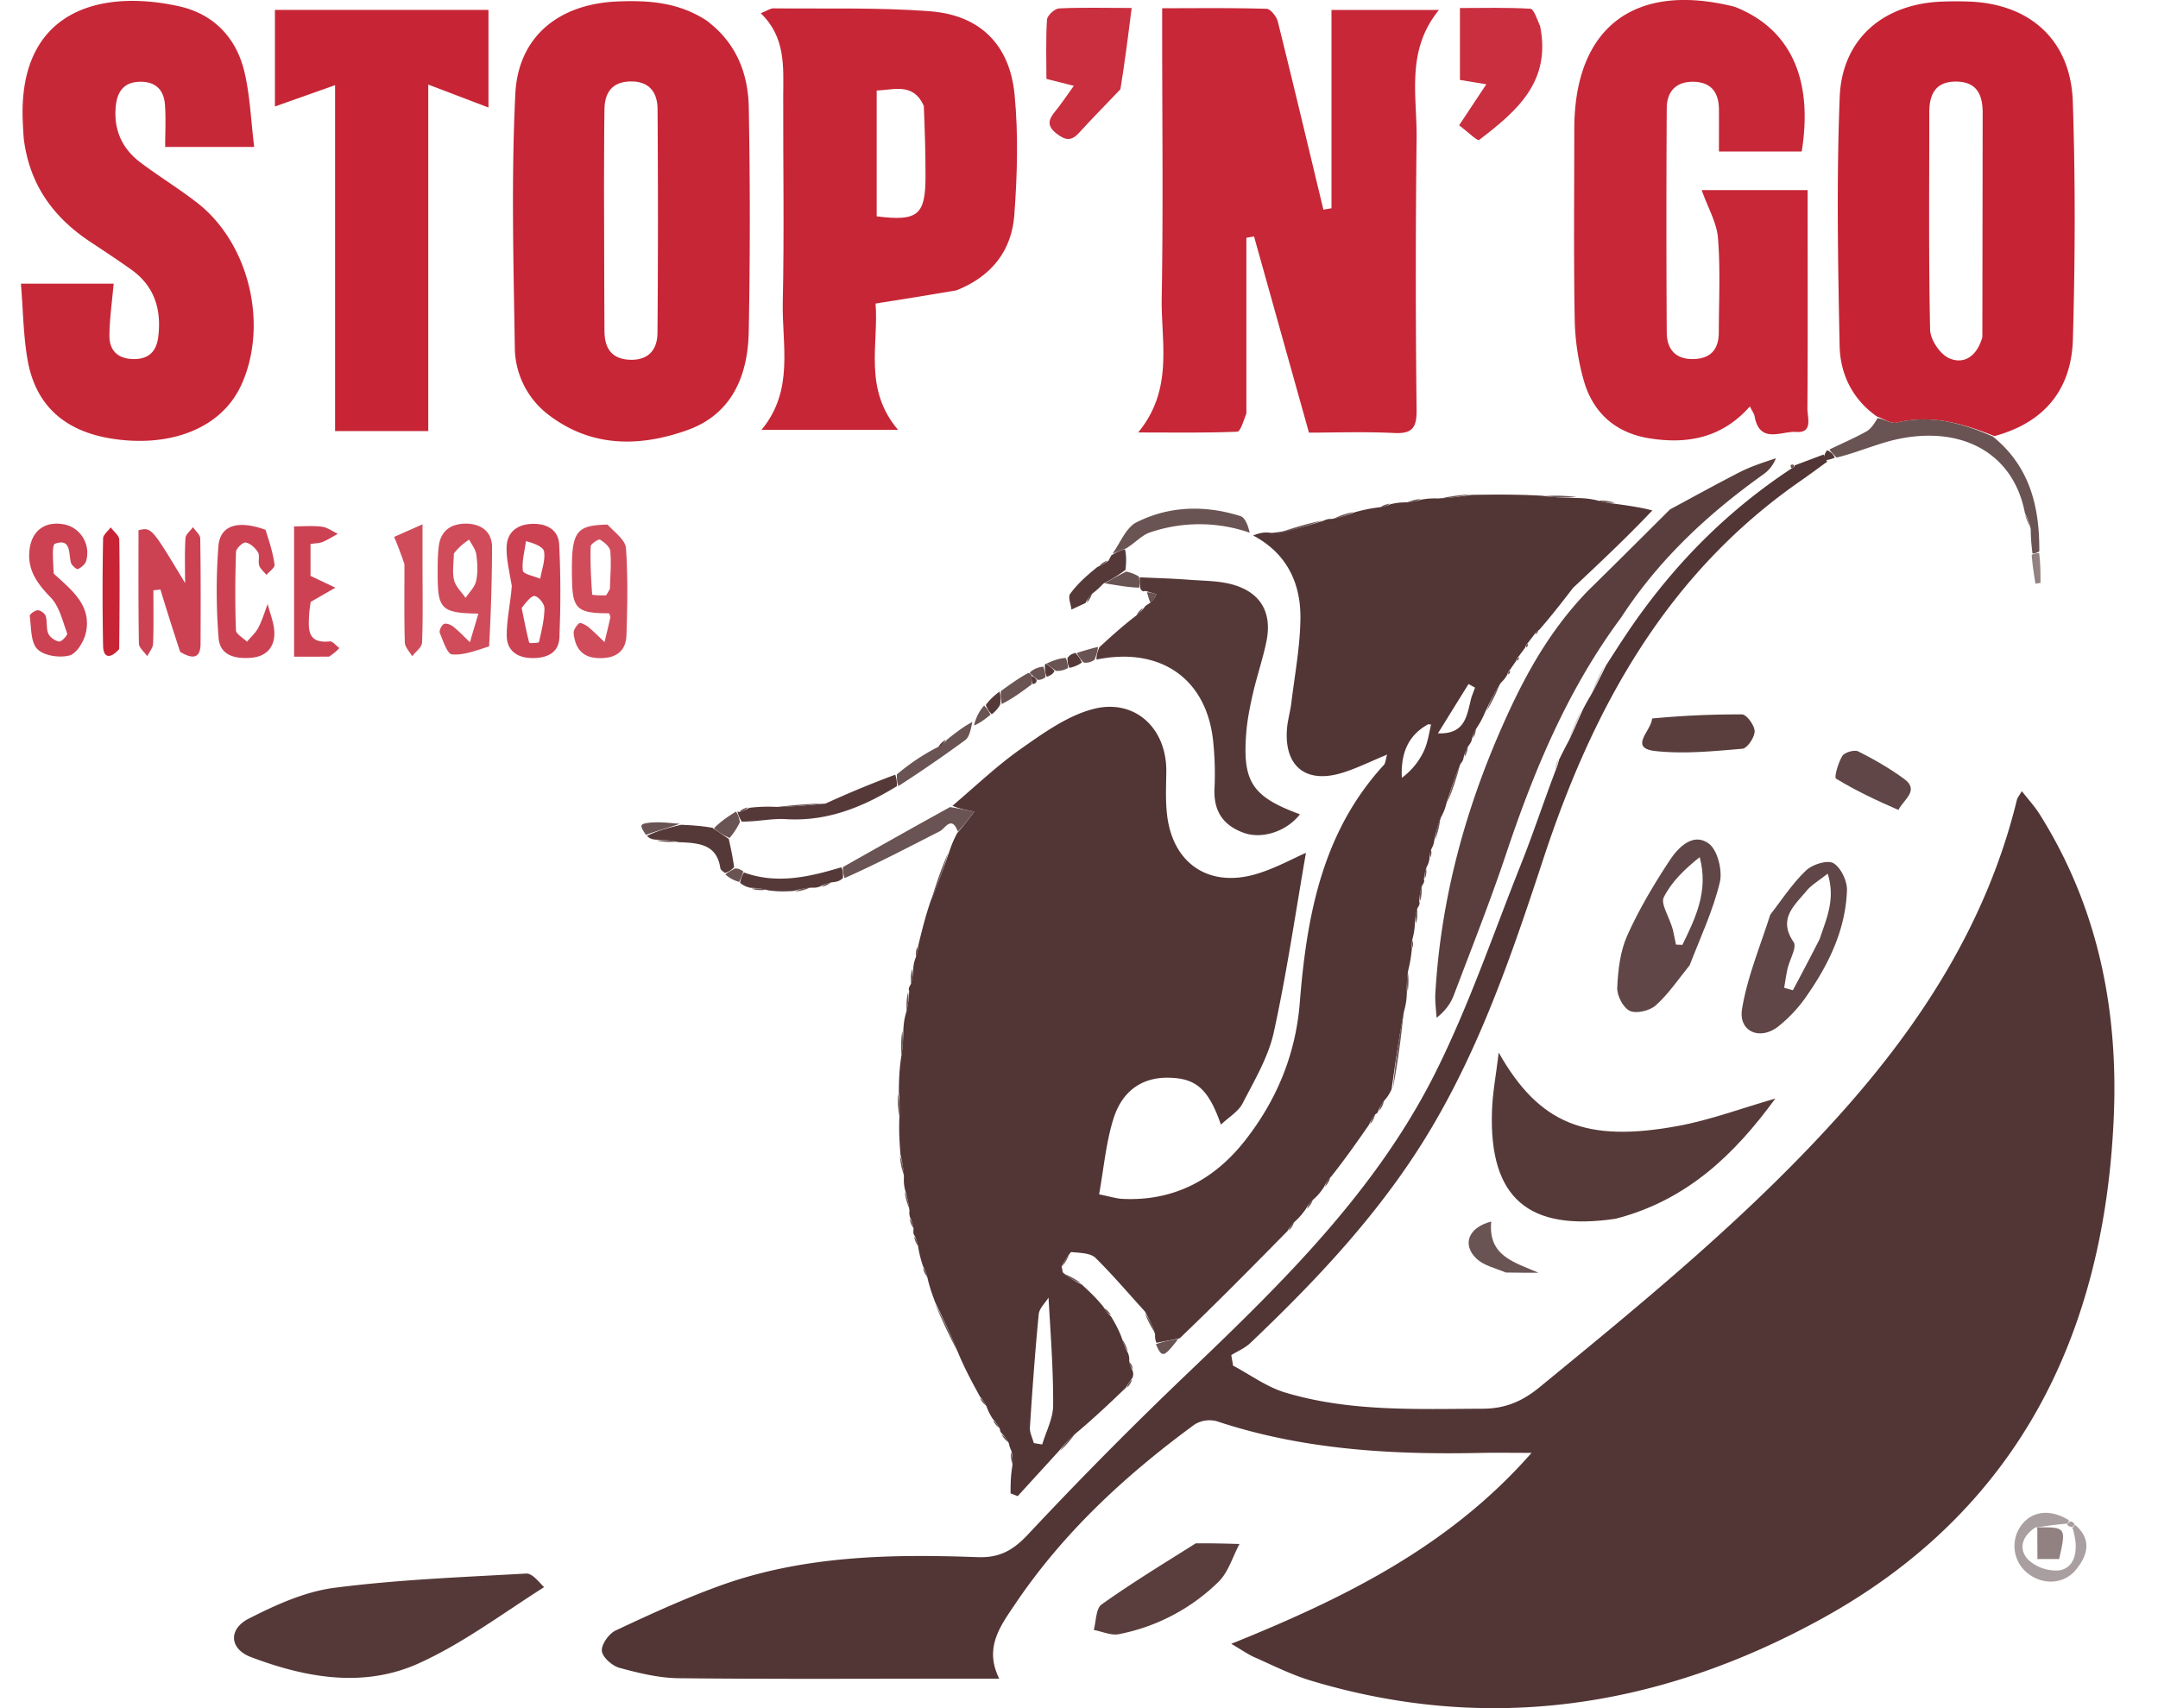
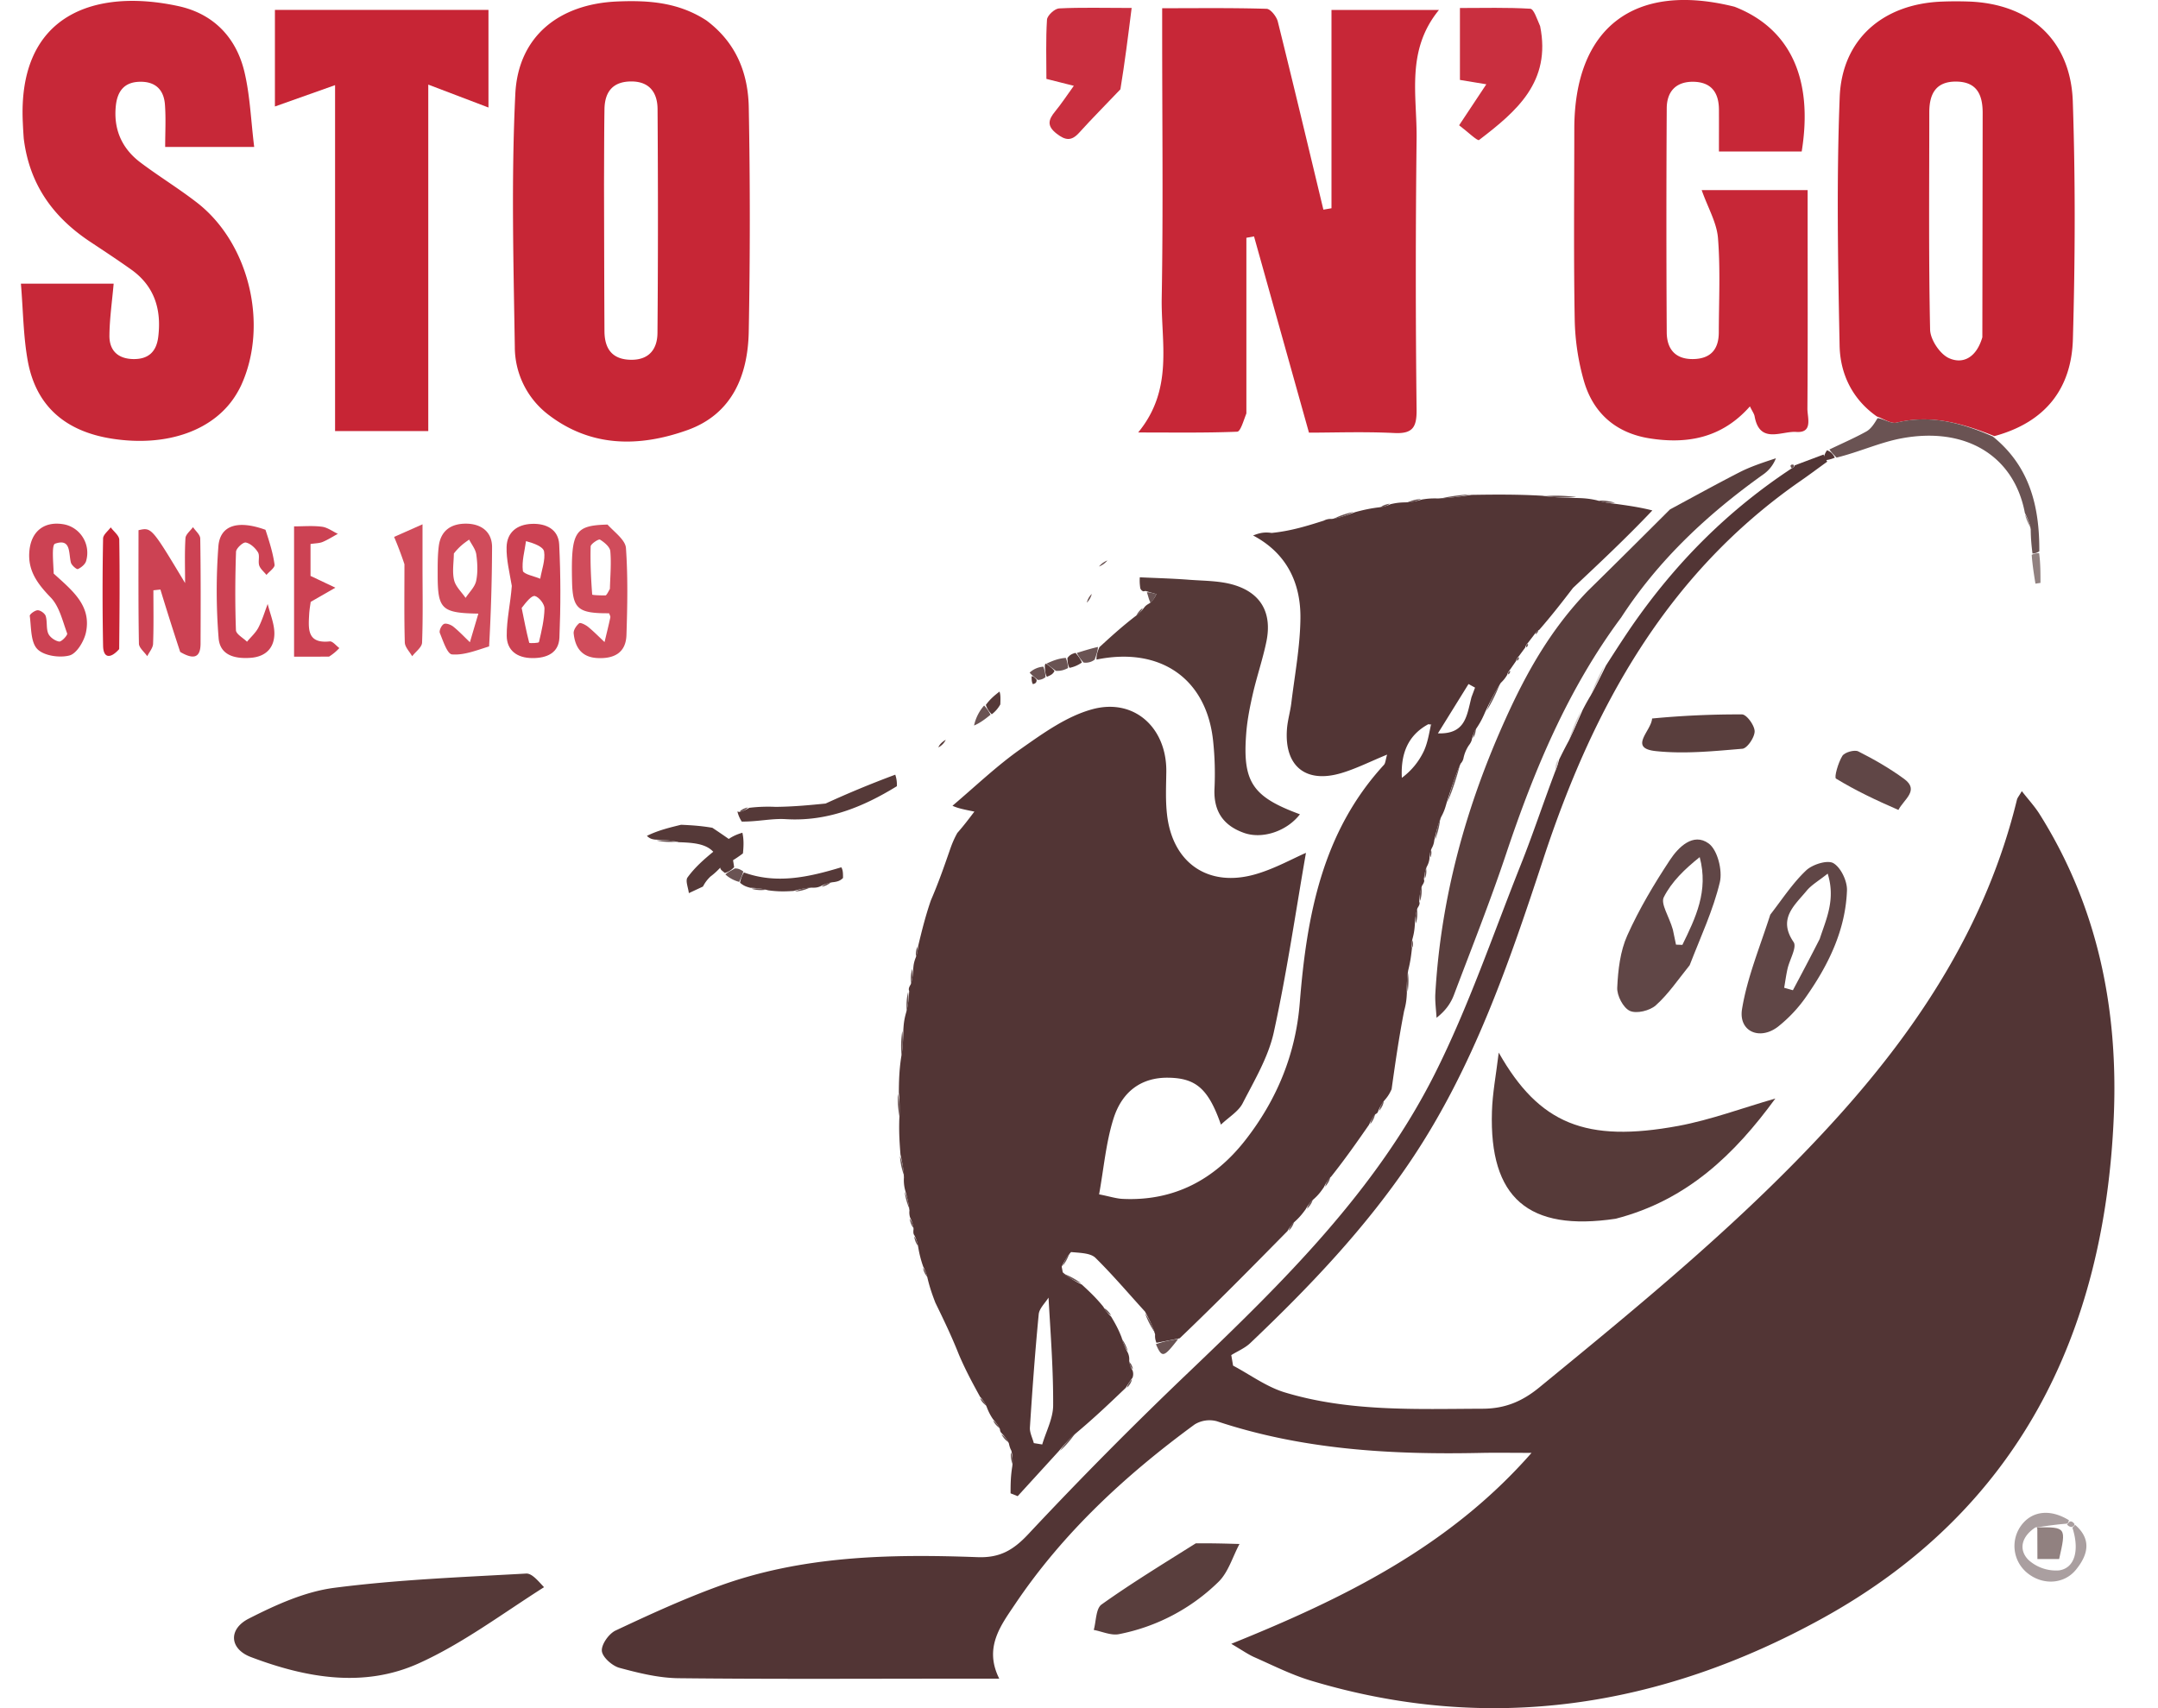
<svg xmlns="http://www.w3.org/2000/svg" width="48" height="38" fill="none">
  <path d="M35.2 15.8a4.86 4.86 0 0 1 .183-.33c.138-.254.238-.458.337-.662.17-.266.341-.533.554-.847.992-1.44 2.162-2.609 3.585-3.546.04-.018.055-.036.06-.062l.64-.241.083.159c-.195.14-.387.285-.585.422-2.989 2.072-4.627 5.06-5.73 8.418-.764 2.323-1.556 4.635-2.934 6.69-1.017 1.517-2.267 2.826-3.583 4.077-.118.113-.281.18-.423.268l.04.234c.38.202.74.47 1.144.594 1.437.436 2.924.37 4.405.365.495-.001.877-.159 1.259-.471 2.33-1.909 4.661-3.816 6.679-6.063 1.832-2.04 3.288-4.305 3.948-7.012.011-.046.047-.085.109-.193.145.186.285.337.393.508 1.295 2.058 1.753 4.33 1.653 6.725-.204 4.86-2.141 8.782-6.498 11.178-3.566 1.962-7.383 2.577-11.37 1.374-.428-.13-.833-.335-1.243-.516-.149-.066-.284-.163-.519-.3 2.513-1.014 4.852-2.164 6.679-4.248-.428 0-.782-.006-1.135.001-1.988.042-3.955-.07-5.863-.704a.629.629 0 0 0-.496.071c-1.538 1.127-2.928 2.411-3.998 4.004-.317.472-.693.962-.348 1.651h-.797c-2.112 0-4.225.013-6.337-.01-.44-.005-.886-.115-1.315-.231-.16-.044-.377-.236-.39-.376-.012-.146.157-.384.306-.454.75-.353 1.507-.7 2.285-.984 1.864-.682 3.812-.72 5.762-.648.494.019.795-.151 1.135-.515a89.652 89.652 0 0 1 3.577-3.61c2.087-1.994 4.15-4.019 5.462-6.627.75-1.493 1.292-3.092 1.912-4.65.264-.662.488-1.341.761-2.065a2.1 2.1 0 0 0 .094-.28c.06-.121.12-.243.215-.418.124-.262.214-.469.304-.676Z" fill="#523535" />
  <path d="M25.47 29.18c-.365-.4-.716-.815-1.101-1.195-.108-.107-.317-.111-.546-.131-.113.129-.16.227-.208.325l.024.126c.15.133.287.203.424.272.156.144.312.287.478.493.064.114.12.167.174.22.079.133.158.267.234.467.044.156.09.245.137.335a.348.348 0 0 1 .031.174c.011.107.043.166.075.224a.231.231 0 0 1-.002.16c-.075.1-.112.162-.15.224-.342.328-.685.655-1.092.997-.177.148-.288.28-.4.414l-.912.999-.158-.063c0-.183 0-.367.038-.6a.978.978 0 0 0-.02-.348c-.018-.035-.036-.069-.056-.164-.058-.119-.113-.176-.168-.233 0 0-.03-.03-.03-.082-.05-.108-.102-.164-.153-.22a1.179 1.179 0 0 1-.14-.271.777.777 0 0 0-.149-.229c-.158-.288-.316-.576-.47-.936-.173-.436-.35-.798-.526-1.16-.059-.156-.117-.31-.17-.53a.992.992 0 0 0-.099-.27 2.46 2.46 0 0 1-.11-.426c-.023-.138-.053-.203-.084-.267-.02-.025-.032-.053-.021-.145a.756.756 0 0 0-.076-.253.355.355 0 0 1-.015-.156c-.021-.19-.058-.32-.095-.45a.877.877 0 0 1-.028-.287c-.01-.212-.043-.362-.077-.511-.018-.238-.036-.475-.026-.783a3.9 3.9 0 0 0-.01-.596c.002-.238.006-.477.05-.774.043-.247.046-.435.05-.623.007-.108.014-.217.063-.385.05-.199.059-.338.067-.478-.014-.032-.016-.064.035-.147.045-.153.05-.257.056-.36.006-.06.01-.121.054-.234a.846.846 0 0 0 .054-.256c.078-.323.156-.646.282-1.014.17-.394.291-.742.412-1.09.043-.125.087-.25.177-.412.146-.167.245-.298.38-.476-.233-.047-.373-.075-.487-.13.524-.445.995-.897 1.523-1.267.494-.347 1.017-.724 1.584-.879.938-.257 1.66.415 1.649 1.387-.004.315-.02.634.015.946.12 1.094.927 1.645 1.985 1.332.416-.122.804-.34 1.106-.471-.227 1.301-.423 2.656-.715 3.99-.121.552-.43 1.069-.693 1.581-.093.182-.303.304-.483.475-.281-.804-.56-1.037-1.178-1.044-.57-.006-1.018.284-1.216.923-.164.529-.212 1.094-.316 1.672.24.047.383.095.527.101 1.138.053 2.035-.427 2.72-1.3.701-.895 1.124-1.909 1.216-3.057.154-1.93.494-3.798 1.872-5.298.035-.039.036-.11.071-.229-.375.154-.682.31-1.007.408-.799.243-1.28-.146-1.221-.97.014-.198.074-.392.098-.59.076-.625.195-1.25.202-1.876.01-.795-.31-1.455-1.053-1.847.113-.042.226-.085.412-.056.436-.044.798-.159 1.161-.274a.33.33 0 0 1 .178-.037c.21-.036.365-.094.52-.152.15-.04.3-.078.524-.106.139-.016.203-.044.267-.072.087-.019.174-.038.333-.039.17-.009.268-.037.367-.065.09-.014.18-.027.35-.022.302-.014.525-.047.748-.08.501-.007 1.002-.014 1.578.02.31.043.545.046.78.05.121.004.243.009.425.05.18.052.302.067.422.08.262.037.523.072.816.146-.568.6-1.166 1.162-1.765 1.724-.23.3-.462.6-.747.928-.073.053-.092.08-.112.107l-.136.178c-.05.058-.064.082-.067.112l-.136.185c-.05.056-.063.08-.065.11l-.132.191c-.05.061-.062.086-.065.116a.753.753 0 0 1-.145.184c-.15.232-.247.435-.343.637-.046.107-.092.214-.189.359-.07.106-.089.175-.108.245-.009.04-.017.08-.076.156a.83.83 0 0 0-.112.265.251.251 0 0 1-.067.136c-.137.315-.225.599-.314.883-.025.088-.049.178-.12.306-.081.2-.116.36-.152.519a.435.435 0 0 1-.057.176.562.562 0 0 0-.049.222.466.466 0 0 1-.06.186c-.05.127-.057.205-.064.284.012.03.011.061-.042.14-.049.15-.055.253-.062.357.013.03.014.062-.039.141a1.322 1.322 0 0 0-.058.36c-.007.091-.014.182-.052.319-.025.101-.02.156-.013.212-.016.145-.032.29-.083.491a2.566 2.566 0 0 0-.03.503c-.006.113-.012.227-.061.4-.121.622-.2 1.184-.279 1.745-.034.072-.067.143-.155.243a.852.852 0 0 0-.146.251s-.008.039-.055.058c-.081.092-.114.165-.147.239-.26.374-.52.747-.838 1.148a.847.847 0 0 0-.165.24c-.056.081-.111.163-.225.264a.805.805 0 0 0-.18.226c-.06.082-.12.164-.235.269a.843.843 0 0 0-.17.217c-.778.79-1.555 1.58-2.397 2.385-.216.043-.366.072-.517.1a.375.375 0 0 1-.03-.185c-.06-.207-.142-.357-.224-.507Zm6.3-13.069c-.463.251-.616.668-.589 1.193.215-.16.374-.358.483-.582.09-.187.122-.403.167-.612 0 0 .01.014-.06.001Zm-8.448 12.756c-.076.123-.205.24-.218.37-.081.838-.142 1.679-.196 2.52-.007.113.056.23.087.347l.187.03c.085-.288.24-.575.243-.864.005-.775-.054-1.552-.103-2.403Zm9.407-13.355.08-.215-.145-.08-.681 1.098c.612.019.639-.38.746-.803Z" fill="#523535" />
  <path d="M27.724 9.195c-.068.173-.132.406-.206.409-.69.028-1.384.017-2.202.017.794-.966.507-2.007.524-2.994.034-1.944.01-3.89.01-5.834v-.61c.804 0 1.563-.01 2.322.013.088.002.22.17.249.28.347 1.394.679 2.791 1.015 4.188l.18-.031V.222h2.39c-.742.907-.484 1.912-.497 2.866a263.292 263.292 0 0 0 0 6.035c.003.384-.089.531-.498.51-.675-.033-1.353-.008-1.896-.008l-1.222-4.366-.17.031v3.905Z" fill="#C72737" />
  <path d="M15.725.464c.664.503.918 1.183.93 1.939a134.26 134.26 0 0 1-.001 4.985c-.021.97-.372 1.825-1.364 2.18-1.08.386-2.164.386-3.12-.364a1.895 1.895 0 0 1-.719-1.485c-.03-1.876-.08-3.756.011-5.627.062-1.283.973-2.005 2.268-2.059.69-.029 1.364.014 1.995.43Zm-2.29 3.615c.003 1.096.004 2.192.01 3.288.002.389.169.633.594.637.405.003.583-.246.585-.598.014-1.66.013-3.321.002-4.982-.003-.35-.168-.608-.574-.612-.42-.003-.602.228-.607.622-.008.515-.007 1.03-.01 1.645Z" fill="#C72636" />
  <path d="M38.581.15c1.24.483 1.755 1.604 1.494 3.22h-1.841c0-.324.002-.633 0-.941-.005-.373-.171-.602-.567-.61-.395-.006-.592.224-.594.589-.01 1.662-.01 3.324 0 4.986.002.362.183.599.585.594.394-.005.573-.218.573-.597.002-.698.037-1.4-.018-2.093-.027-.344-.223-.673-.363-1.069h2.357v.62c0 1.413.005 2.826-.005 4.24-.002.2.132.548-.25.52-.321-.024-.811.28-.924-.345-.01-.059-.051-.112-.105-.223-.623.705-1.394.845-2.238.71-.744-.12-1.246-.56-1.453-1.271a5.323 5.323 0 0 1-.206-1.372c-.025-1.412-.01-2.825-.009-4.238.001-2.253 1.328-3.28 3.564-2.72Z" fill="#C72737" />
  <path d="M41.747 9.265c-.547-.383-.816-.948-.829-1.574-.037-1.843-.07-3.689.002-5.529.05-1.295.967-2.073 2.263-2.126a8.2 8.2 0 0 1 .598-.002c1.37.045 2.279.857 2.324 2.228.059 1.759.052 3.522.002 5.282-.03 1.081-.592 1.845-1.746 2.158-.743-.3-1.427-.48-2.175-.3-.128.03-.292-.088-.44-.137Zm2.346-1.762.007-4.988c.001-.397-.121-.694-.584-.7-.458-.006-.602.275-.603.68 0 1.612-.016 3.226.018 4.838.005.22.213.535.41.63.312.147.618 0 .752-.46Z" fill="#C62434" />
  <path d="M.528 3.08c-.01-.144-.016-.243-.02-.343C.384.29 2.147-.259 3.967.136c.78.169 1.289.697 1.471 1.468.124.524.143 1.073.216 1.665h-1.98c0-.323.018-.633-.005-.94-.023-.324-.203-.515-.552-.51-.352.004-.505.209-.54.53-.056.522.13.951.546 1.265.41.309.852.578 1.258.893 1.164.902 1.598 2.722.983 4.065a1.98 1.98 0 0 1-.094.176c-.48.819-1.54 1.204-2.778 1.011C1.452 9.597.803 9.032.619 8.036.518 7.486.516 6.919.465 6.31h2.063c-.035.4-.09.774-.094 1.15-.005.33.18.521.529.528.345.006.52-.17.558-.503.072-.607-.088-1.122-.602-1.488-.298-.212-.603-.413-.908-.615C1.195 4.841.656 4.119.528 3.08Z" fill="#C72838" />
-   <path d="M21.275 6.459c-.606.104-1.175.195-1.8.294.073.908-.277 1.895.5 2.809h-3.037c.733-.882.452-1.888.473-2.841.034-1.528.006-3.058.01-4.586.003-.649.057-1.306-.5-1.84.139-.055.211-.11.283-.109 1.162.012 2.328-.024 3.485.065 1.106.085 1.771.741 1.878 1.853.086.886.06 1.791-.006 2.682-.058.782-.497 1.359-1.286 1.673Zm-.727-4.105c-.235-.521-.659-.354-1.048-.34v2.799c.915.114 1.084-.025 1.086-.884.001-.496-.014-.992-.038-1.575Z" fill="#C72636" />
  <path d="M7.453 4.129V1.894l-1.338.475V.22h4.75v2.172l-1.339-.51V9.59H7.453V4.13Z" fill="#C72535" />
  <path d="M37.145 11.333c.515-.277 1.026-.56 1.547-.827.239-.122.495-.208.809-.311a.778.778 0 0 1-.264.347c-1.242.883-2.342 1.907-3.177 3.194-1.186 1.594-1.937 3.397-2.562 5.266-.353 1.055-.765 2.09-1.158 3.13-.069.182-.18.347-.387.51-.01-.18-.037-.36-.027-.538.124-2.151.687-4.186 1.577-6.145.458-1.01.993-1.96 1.809-2.808.644-.632 1.239-1.225 1.833-1.818Z" fill="#593E3D" />
  <path d="M35.94 27.112c-1.949.292-2.816-.466-2.755-2.385.012-.404.09-.807.151-1.31.901 1.589 1.939 2.01 3.997 1.63.722-.135 1.42-.397 2.156-.609-.904 1.238-1.962 2.264-3.55 2.674Z" fill="#563A39" />
  <path d="M12.101 35.309c-.935.594-1.81 1.253-2.786 1.694-1.224.554-2.512.324-3.735-.14-.475-.18-.508-.62-.046-.855.599-.305 1.247-.6 1.902-.685 1.413-.183 2.842-.237 4.267-.317.132-.008.275.175.398.303ZM25.352 12.843c.363.017.727.026 1.09.054.345.027.705.02 1.028.123.593.188.824.633.699 1.249-.08.39-.21.768-.3 1.156-.066.29-.126.586-.149.883-.086 1.09.137 1.418 1.194 1.807-.289.376-.834.56-1.244.414-.465-.165-.681-.487-.656-.992a6.895 6.895 0 0 0-.03-1.045c-.142-1.394-1.173-2.11-2.595-1.819-.004-.11.03-.193.065-.276.24-.22.481-.441.785-.677.11-.076.16-.138.208-.2.02-.027.042-.056.124-.1.09-.078.12-.14.15-.203l-.24-.07-.049.008s-.048-.01-.069-.07c-.017-.12-.014-.181-.011-.242Z" fill="#553938" />
  <path d="M37.585 21.47c-.26.323-.476.645-.755.895-.134.12-.43.192-.578.123-.148-.068-.29-.342-.28-.519.018-.392.066-.809.224-1.16.263-.585.595-1.143.95-1.68.187-.283.516-.613.858-.366.198.142.313.6.25.864-.148.62-.425 1.21-.67 1.843Zm-.376-.79.07.335.142.005c.292-.599.587-1.197.385-1.952-.329.263-.626.547-.799.893-.073.147.118.424.202.719Z" fill="#604646" />
  <path d="M24.921 1.987c-.323.34-.628.645-.917.965-.172.191-.306.174-.503.02-.224-.174-.18-.312-.032-.493.136-.165.253-.344.416-.57l-.61-.154c0-.433-.015-.877.013-1.318.006-.092.17-.244.267-.25.492-.025.986-.01 1.616-.01-.08.638-.152 1.21-.25 1.81ZM34.257.582c.249 1.237-.52 1.892-1.359 2.533-.035.027-.26-.19-.443-.328l.605-.912-.587-.097v-1.6c.52 0 1.044-.015 1.564.016.08.005.147.223.22.388Z" fill="#C92F3F" />
  <path d="M39.376 20.348c.273-.354.502-.706.798-.985.14-.133.475-.238.607-.16.167.099.309.4.301.607-.032.863-.396 1.624-.88 2.322a3.136 3.136 0 0 1-.657.71c-.41.312-.879.1-.797-.395.115-.703.398-1.38.628-2.099Zm1.099.542c.142-.44.359-.873.178-1.455-.204.163-.363.252-.47.383-.27.327-.643.621-.288 1.14.078.114-.089.39-.135.593-.032.14-.05.282-.075.423l.194.055c.189-.355.378-.711.596-1.14Z" fill="#604646" />
  <path d="M26.597 34.334c.35-.004.661.005.973.014-.154.286-.249.633-.472.847a4.352 4.352 0 0 1-2.214 1.16c-.173.032-.37-.06-.556-.095.055-.194.046-.475.174-.566.667-.475 1.368-.903 2.095-1.36Z" fill="#593E3D" />
  <path d="M4.008 14.503a62.046 62.046 0 0 1-.44-1.388l-.156.017c0 .396.008.793-.007 1.189-.003.093-.084.184-.13.277-.064-.094-.183-.186-.185-.28-.015-.845-.009-1.69-.009-2.523.29-.066.29-.066 1.036 1.176 0-.333-.012-.666.008-.998.005-.085.109-.165.168-.246.056.084.16.168.161.254.013.78.01 1.562.007 2.342-.002.346-.193.333-.453.18ZM5.905 11.786c.09.274.168.522.202.776.01.067-.116.151-.18.228-.055-.07-.134-.131-.161-.21-.03-.092.018-.218-.028-.293-.058-.096-.168-.198-.271-.218-.06-.012-.215.13-.217.206-.02.581-.023 1.164-.002 1.745.004.088.16.17.246.256.086-.104.192-.197.253-.313.086-.167.14-.35.207-.527.053.218.148.435.149.653 0 .32-.187.52-.528.545-.353.026-.686-.056-.713-.447a13.143 13.143 0 0 1-.004-2.038c.04-.467.435-.584 1.047-.363ZM1.194 12.76c.41.374.844.709.718 1.309-.042.196-.206.471-.367.513-.22.058-.57.007-.715-.143-.151-.156-.133-.483-.168-.738-.004-.036.115-.125.177-.125.062 0 .16.071.178.13.038.124.007.273.057.389.036.082.151.163.241.177.053.009.193-.142.179-.18-.102-.276-.173-.6-.366-.8-.295-.305-.516-.6-.474-1.038.041-.434.327-.659.746-.593.377.058.625.44.516.818-.021.075-.109.147-.184.181-.026.012-.14-.084-.155-.145-.054-.21.007-.544-.352-.42-.08.027-.039.412-.031.665Z" fill="#CC4253" />
  <path d="M13.513 11.67c.167.18.397.344.41.523.045.643.032 1.291.011 1.936-.013.395-.278.53-.648.51-.35-.018-.494-.237-.526-.547-.008-.074.06-.176.123-.227.029-.022.144.036.2.082.128.105.244.224.364.337.043-.182.089-.364.128-.547.006-.028-.017-.062-.027-.094-.692.004-.81-.098-.824-.704-.024-1.115.056-1.25.789-1.269Zm.053 1.43c.007-.28.034-.561.009-.838-.009-.096-.134-.199-.23-.258-.03-.018-.205.096-.207.152-.01.356.007.714.034 1.07.001.015.19.02.292.02.023 0 .046-.042.102-.146ZM10.88 14.38c-.29.091-.564.2-.827.178-.105-.01-.198-.302-.27-.477-.02-.05.036-.171.09-.199.047-.025.154.014.208.057.132.106.248.231.371.348l.188-.636c-.82-.014-.904-.099-.905-.86 0-.215-.002-.432.025-.644.047-.36.294-.506.63-.497.325.01.553.188.555.518a41.81 41.81 0 0 1-.066 2.212Zm-.785-2.066c-.002.198-.039.404.005.59.033.145.167.266.256.397.081-.125.205-.24.235-.377.04-.189.03-.396.003-.59-.016-.115-.103-.22-.159-.33-.107.075-.215.15-.34.31Z" fill="#D04C5B" />
  <path d="M11.384 13.035c-.053-.313-.123-.59-.116-.864.008-.333.236-.504.56-.517.32-.013.593.123.61.457.034.69.034 1.384.005 2.075-.015.34-.28.457-.605.454-.34-.003-.565-.171-.567-.497-.003-.357.083-.714.113-1.108Zm.219.49c.053.259.102.519.168.774.004.015.212.008.217-.015.058-.246.118-.496.123-.747.002-.097-.117-.249-.21-.277-.07-.021-.187.119-.298.265Zm.097-1.487c-.03.221-.097.446-.07.66.01.074.25.119.386.177.034-.203.117-.413.086-.605-.017-.107-.222-.184-.402-.232Z" fill="#CC4253" />
  <path d="M41.762 9.302c.133.012.297.13.425.099.747-.18 1.432 0 2.137.308.818.66 1.042 1.546 1.036 2.555a.277.277 0 0 1-.152.05c-.018-.155-.037-.311-.039-.539-.032-.169-.081-.266-.13-.364-.237-1.26-1.303-1.927-2.741-1.66-.48.089-.938.303-1.448.429-.081-.08-.121-.13-.16-.18.274-.132.554-.253.82-.4.105-.058.178-.172.252-.298Z" fill="#6A5353" />
  <path d="M36.748 15.984a20.057 20.057 0 0 1 2-.091c.102.002.279.244.28.376 0 .135-.165.379-.273.388-.64.054-1.293.12-1.928.052-.616-.066-.094-.452-.08-.725Z" fill="#593E3D" />
  <path d="M7.32 14.607c-.272.002-.502.002-.779.002V11.71c.207 0 .418-.019.622.008.122.016.235.103.352.158-.113.061-.222.132-.34.181-.073.03-.16.028-.268.045v.71l.553.262-.549.315c-.006.049-.027.161-.034.274-.018.327-.049.66.456.606.066-.008.143.096.215.148a1.13 1.13 0 0 1-.227.189Z" fill="#CC4253" />
  <path d="M42.226 18.018c-.485-.21-.95-.43-1.388-.697-.045-.027.048-.356.141-.505.05-.08.27-.143.355-.1.353.178.7.378 1.02.612.346.254-.005.452-.128.69Z" fill="#604646" />
  <path d="M8.996 12.552a8.113 8.113 0 0 0-.23-.608l.632-.28v.938c0 .565.012 1.13-.01 1.694-.004.104-.144.202-.22.303-.058-.102-.161-.203-.164-.306-.016-.565-.008-1.13-.008-1.74Z" fill="#D04C5B" />
-   <path d="M18.75 19.289c.786-.445 1.572-.889 2.383-1.335.165.027.306.055.539.1-.136.18-.234.31-.367.447-.137-.375-.29-.064-.4-.009-.698.354-1.389.719-2.119 1.043a.667.667 0 0 1-.036-.246ZM27.797 11.851a3.406 3.406 0 0 0-2.219-.006c-.174.057-.314.22-.525.352l-.309.12c.175-.238.299-.578.534-.697.733-.369 1.528-.385 2.31-.14.114.035.177.231.209.371Z" fill="#6A5353" />
  <path d="M2.651 14.44c-.193.218-.352.206-.358-.07a62.789 62.789 0 0 1 0-2.391c.001-.083.11-.165.17-.247.066.091.188.182.19.274.013.797.006 1.594-.002 2.434Z" fill="#C72535" />
  <path d="M19.949 17.49c-.759.467-1.554.79-2.474.733-.308-.019-.62.058-.977.054-.062-.1-.079-.161-.096-.224 0 0 .01 0 .04.012a.813.813 0 0 0 .223-.094 3.47 3.47 0 0 1 .588-.021c.419-.005.764-.04 1.11-.074a22.49 22.49 0 0 1 1.55-.642.692.692 0 0 1 .036.257Z" fill="#553938" />
-   <path d="M33.494 28.309c-.245-.102-.49-.156-.648-.304-.33-.31-.195-.696.323-.83-.072.767.503.9 1.051 1.139-.229 0-.457 0-.726-.005Z" fill="#6A5353" />
  <path d="M46.157 33.923c.38.328.28.678.015 1.001-.267.325-.74.342-1.073.074a.773.773 0 0 1-.167-1.026c.229-.348.643-.425 1.087-.153-.014.063-.027.077-.073.079-.235.019-.436.05-.638.08 0-.002.005-.002-.032 0-.314.204-.381.496-.16.722a.913.913 0 0 0 .68.236c.362-.05.459-.462.3-.951l.062-.062Z" fill="#AA9FA0" />
-   <path d="M16.21 18.663c.042.19.084.38.119.628a.442.442 0 0 1-.207.13c-.034-.034-.093-.066-.099-.105-.079-.525-.454-.564-.923-.58-.212-.048-.371-.053-.53-.058-.057-.008-.113-.016-.181-.083.246-.122.503-.184.76-.247.211.01.422.02.696.067.163.108.264.178.364.248ZM24.72 12.355c.106-.07.19-.104.303-.138.03.135.032.27.012.46-.18.138-.338.223-.496.308-.058.062-.117.124-.23.21-.092.09-.128.155-.164.22l-.313.146c-.013-.118-.081-.276-.03-.348.157-.217.36-.401.61-.602a.919.919 0 0 0 .246-.14c.013-.027.026-.053.061-.116ZM18.713 19.294c.038.064.038.133.038.238-.058.058-.116.083-.235.095a.842.842 0 0 0-.267.09c-.044.018-.089.035-.19.03-.175.01-.292.041-.41.074-.167.01-.335.018-.563-.015-.172-.047-.285-.052-.398-.056-.071-.02-.143-.038-.227-.112.02-.112.053-.17.086-.229.724.262 1.427.108 2.166-.115Z" fill="#553938" />
-   <path d="M19.983 17.487c-.033-.072-.033-.147-.034-.26.276-.23.554-.422.886-.595.115-.049.174-.115.234-.182.18-.143.36-.286.56-.389-.038.164-.063.33-.158.402a29.93 29.93 0 0 1-1.488 1.024ZM30.982 24.211c.05-.54.128-1.102.238-1.691a18.486 18.486 0 0 1-.238 1.691ZM22.951 15.223c-.212.158-.424.316-.668.439-.029-.12-.024-.204-.02-.288.187-.137.375-.274.608-.403.047.008.077.039.076.074 0 .083.003.13.005.178ZM15.118 18.327c-.227.084-.485.146-.75.246-.139-.205-.142-.24.043-.266.221-.031.45-.003.707.02ZM18.318 17.871c-.3.04-.645.074-1.021.085.305-.046.64-.068 1.021-.085ZM20.803 29.013c.176.327.352.69.52 1.091-.18-.325-.35-.69-.52-1.09ZM29.41 11.579c-.327.118-.69.233-1.066.312a7.91 7.91 0 0 1 1.065-.312ZM24.574 12.977c.123-.078.281-.163.474-.262a.894.894 0 0 1 .284.111c.016.079.013.14.01.247-.245-.004-.489-.053-.768-.096ZM16.228 18.642a1.395 1.395 0 0 1-.347-.216c.136-.14.296-.253.488-.37.05.06.066.122.089.232a1.57 1.57 0 0 1-.23.354ZM21.09 18.966a8.959 8.959 0 0 1-.367 1.031 8.94 8.94 0 0 1 .368-1.031Z" fill="#6A5353" />
+   <path d="M16.21 18.663c.042.19.084.38.119.628a.442.442 0 0 1-.207.13c-.034-.034-.093-.066-.099-.105-.079-.525-.454-.564-.923-.58-.212-.048-.371-.053-.53-.058-.057-.008-.113-.016-.181-.083.246-.122.503-.184.76-.247.211.01.422.02.696.067.163.108.264.178.364.248Zc.106-.07.19-.104.303-.138.03.135.032.27.012.46-.18.138-.338.223-.496.308-.058.062-.117.124-.23.21-.092.09-.128.155-.164.22l-.313.146c-.013-.118-.081-.276-.03-.348.157-.217.36-.401.61-.602a.919.919 0 0 0 .246-.14c.013-.027.026-.053.061-.116ZM18.713 19.294c.038.064.038.133.038.238-.058.058-.116.083-.235.095a.842.842 0 0 0-.267.09c-.044.018-.089.035-.19.03-.175.01-.292.041-.41.074-.167.01-.335.018-.563-.015-.172-.047-.285-.052-.398-.056-.071-.02-.143-.038-.227-.112.02-.112.053-.17.086-.229.724.262 1.427.108 2.166-.115Z" fill="#553938" />
  <path d="M45.191 12.344a.315.315 0 0 1 .165-.037c.03.22.03.44.03.66-.038.006-.075.011-.112.018-.033-.204-.066-.409-.083-.641Z" fill="#918180" />
  <path d="M25.71 29.904c.162-.06.313-.089.498-.118-.327.42-.36.429-.497.118ZM24.421 14.392c-.001.088-.035.171-.072.282a.324.324 0 0 1-.248.065c-.083-.093-.116-.153-.15-.213.146-.046.292-.092.47-.134ZM35.062 11.056c-.207.019-.442.016-.706-.017.206-.021.442-.014.706.017ZM32.197 17.844c.065-.257.154-.54.277-.833a5.892 5.892 0 0 1-.277.833ZM32.7 10.996c-.19.046-.414.08-.682.1.186-.047.418-.08.682-.1Z" fill="#6A5353" />
  <path d="M35.167 15.809a3.679 3.679 0 0 1-.263.634c.06-.194.145-.41.263-.634Z" fill="#D4CCCB" />
  <path d="M33.068 15.81c.07-.185.166-.388.294-.599a3.508 3.508 0 0 1-.294.6ZM20.07 22.936c.02.159.016.346-.015.55a2.052 2.052 0 0 1 .015-.55Z" fill="#6A5353" />
  <path d="M35.685 14.814a3.59 3.59 0 0 1-.29.626c.067-.193.161-.406.29-.626Z" fill="#D4CCCB" />
  <path d="M19.973 24.331c.032.148.045.323.037.525a2.081 2.081 0 0 1-.037-.525ZM22.033 15.9c-.115.092-.23.183-.367.24a.985.985 0 0 1 .224-.445c.078.083.11.144.143.205ZM23.756 14.862c-.071.034-.142.068-.27.062-.108-.081-.16-.121-.21-.161.13-.058.26-.116.43-.127a.65.65 0 0 1 .05.226ZM30.11 11.386a1.718 1.718 0 0 1-.452.16c.127-.07.273-.119.453-.16ZM20.018 25.719c.047.114.08.263.094.437a1.457 1.457 0 0 1-.094-.437ZM23.58 32.274c.08-.123.192-.255.337-.39a2.095 2.095 0 0 1-.337.39ZM31.312 22.063a1.468 1.468 0 0 1 0-.443c.023.124.021.27 0 .442ZM14.6 18.698a1.47 1.47 0 0 1 .457.025 1.46 1.46 0 0 1-.457-.025ZM31.926 18.673c.01-.137.045-.296.108-.467-.01.14-.047.292-.108.467ZM25.469 29.215c.082.115.163.265.225.437a1.828 1.828 0 0 1-.225-.437Z" fill="#6A5353" />
  <path d="M22.06 15.89a.496.496 0 0 1-.132-.208c.086-.119.18-.202.304-.297.026.073.022.158.018.285a.7.7 0 0 1-.19.22ZM23.79 14.857c-.037-.054-.042-.113-.048-.217.05-.07.1-.094.18-.116a.766.766 0 0 1 .143.214.705.705 0 0 1-.275.119Z" fill="#553938" />
  <path d="M23.256 15.063a.265.265 0 0 1-.17.063 2.105 2.105 0 0 1-.139-.115l-.045-.047a.494.494 0 0 1 .305-.133c.04.107.044.17.049.232ZM24.05 28.548c-.124-.04-.26-.11-.404-.213.126.039.258.111.403.213ZM20.123 26.515c.048.096.085.225.111.39a1.36 1.36 0 0 1-.111-.39ZM20.199 22.07c.015.114.006.254-.03.415a1.21 1.21 0 0 1 .03-.415ZM17.682 19.833a.93.93 0 0 1 .34-.09.93.93 0 0 1-.34.09ZM16.532 19.386c-.017.082-.05.14-.09.233a.734.734 0 0 1-.307-.165c.053-.056.12-.08.208-.133.073-.004.123.019.19.065ZM35.922 11.184a1.002 1.002 0 0 1-.373-.044c.102-.012.23.004.373.044ZM23.639 28.16a.892.892 0 0 1 .147-.28.894.894 0 0 1-.147.28ZM20.291 21.555a.715.715 0 0 1-.024.32.714.714 0 0 1 .024-.32ZM22.486 32.312c.027.06.047.16.039.267a.593.593 0 0 1-.039-.267ZM31.493 20.544a.714.714 0 0 1 .025-.32.713.713 0 0 1-.025.32ZM31.587 20.042a.719.719 0 0 1 .029-.318.72.72 0 0 1-.029.318ZM16.715 19.772a.767.767 0 0 1 .332.02.767.767 0 0 1-.332-.02ZM25.51 13.177c.05-.006.13.017.21.04a.695.695 0 0 1-.124.196c-.042-.064-.05-.136-.086-.236ZM31.608 11.101a.8.8 0 0 1-.307.079.801.801 0 0 1 .307-.079Z" fill="#6A5353" />
  <path d="M45.043 11.442a.95.95 0 0 1 .125.294.949.949 0 0 1-.125-.294Z" fill="#918180" />
  <path d="M25.089 30.06a.827.827 0 0 1-.136-.27c.05.058.094.149.136.27ZM24.63 12.47a.44.44 0 0 1-.185.133.443.443 0 0 1 .185-.134ZM24.714 29.26a.395.395 0 0 1-.163-.16c.055.023.11.077.163.16ZM25.418 13.527a.428.428 0 0 1-.148.18.429.429 0 0 1 .148-.18ZM25.2 30.463a.263.263 0 0 1-.083-.163c.043.036.067.086.083.163ZM25.068 30.869c.008-.057.046-.12.112-.187a.36.36 0 0 1-.112.187ZM21.799 31.103c.05.027.099.083.144.17a.39.39 0 0 1-.144-.17ZM20.53 28.207c.04.04.074.107.1.205a.436.436 0 0 1-.1-.205ZM22.09 31.602c.049.028.1.084.148.17a.426.426 0 0 1-.148-.17ZM22.273 31.907a.429.429 0 0 1 .16.174c-.054-.026-.106-.085-.16-.174ZM30.913 11.205a.388.388 0 0 1-.206.082c.038-.039.111-.066.206-.082ZM20.332 27.508c.04.041.07.106.09.207-.04-.038-.07-.11-.09-.207ZM28.664 27.379a.391.391 0 0 1 .117-.191.393.393 0 0 1-.117.19Z" fill="#6A5353" />
  <path d="M40.638 10.017c.09.033.13.082.174.164a.703.703 0 0 1-.255.06c.01-.069.02-.138.081-.224Z" fill="#523535" />
  <path d="M29.072 26.892a.415.415 0 0 1 .124-.202c-.01.061-.052.127-.124.202Z" fill="#6A5353" />
  <path d="M23.286 15.056c-.035-.056-.04-.118-.046-.227-.001-.046.012-.064.023-.065a.909.909 0 0 1 .192.16c-.029.07-.084.098-.169.132Z" fill="#553938" />
  <path d="M32.766 16.417a.378.378 0 0 1 .06-.206.378.378 0 0 1-.06.206Z" fill="#6A5353" />
  <path d="M21.036 16.457a.368.368 0 0 1-.165.17c.03-.07.08-.117.165-.17Z" fill="#553938" />
-   <path d="M32.579 16.836a.415.415 0 0 1 .065-.226c.007.062-.017.136-.065.226Z" fill="#6A5353" />
  <path d="M34.651 16.906c.01.064-.01.14-.057.233a.404.404 0 0 1 .057-.233Z" fill="#D4CCCB" />
  <path d="M24.174 13.406a.393.393 0 0 1 .11-.193.392.392 0 0 1-.11.193ZM16.639 17.96a.334.334 0 0 1-.192.102c.037-.047.102-.08.192-.101ZM31.819 19.075c-.019-.043-.016-.104.008-.174.019.047.016.101-.008.174ZM31.695 19.543a.41.41 0 0 1 .025-.232.411.411 0 0 1-.025.232ZM18.277 19.727a.414.414 0 0 1 .208-.102.414.414 0 0 1-.208.102ZM31.421 21.078a.24.24 0 0 1-.012-.164c.023.04.026.095.012.164ZM20.402 21.06a.362.362 0 0 1-.023.215c-.017-.051-.007-.127.023-.215ZM30.68 24.712a.42.42 0 0 1 .097-.216c-.002.062-.036.132-.097.216ZM30.477 25.01a.42.42 0 0 1 .103-.215c-.004.063-.04.133-.103.215ZM29.475 26.4a.408.408 0 0 1 .11-.208c-.006.062-.044.13-.11.208ZM20.232 27.109a.39.39 0 0 1 .089.208c-.041-.038-.07-.112-.089-.208ZM39.859 10.414c-.017.006-.03-.033-.033-.054.014-.025.031-.03.07-.02.018.038.003.057-.037.074ZM33.555 15.004c-.024-.027-.011-.053.03-.084.01.02.004.05-.03.084Z" fill="#6A5353" />
  <path d="M46.038 33.847c.049-.006.073.014.105.057 0 .033-.014.047-.067.068-.063-.013-.083-.036-.1-.061.014-.015.027-.03.062-.064Z" fill="#AA9FA0" />
  <path d="M33.751 14.7c-.025-.03-.012-.055.029-.082.012.021.005.051-.029.081ZM33.953 14.403c-.024-.028-.01-.053.03-.083.012.021.005.052-.03.083ZM34.158 14.111c-.008-.024.011-.05.054-.087.007.021-.01.052-.054.087Z" fill="#6A5353" />
  <path d="M31.84 16.122c.001.002-.008-.012-.002-.01.006.004.002.007.003.01Z" fill="#D4CCCB" />
  <path d="M22.945 15.046c.034-.007.067.022.114.08-.002.06-.027.08-.085.094-.026-.044-.028-.091-.029-.174Z" fill="#553938" />
  <path d="M45.309 33.978c.648-.007.652 0 .492.705h-.483c0-.2 0-.411-.002-.664-.003-.043-.008-.043-.007-.04Z" fill="#918180" />
</svg>